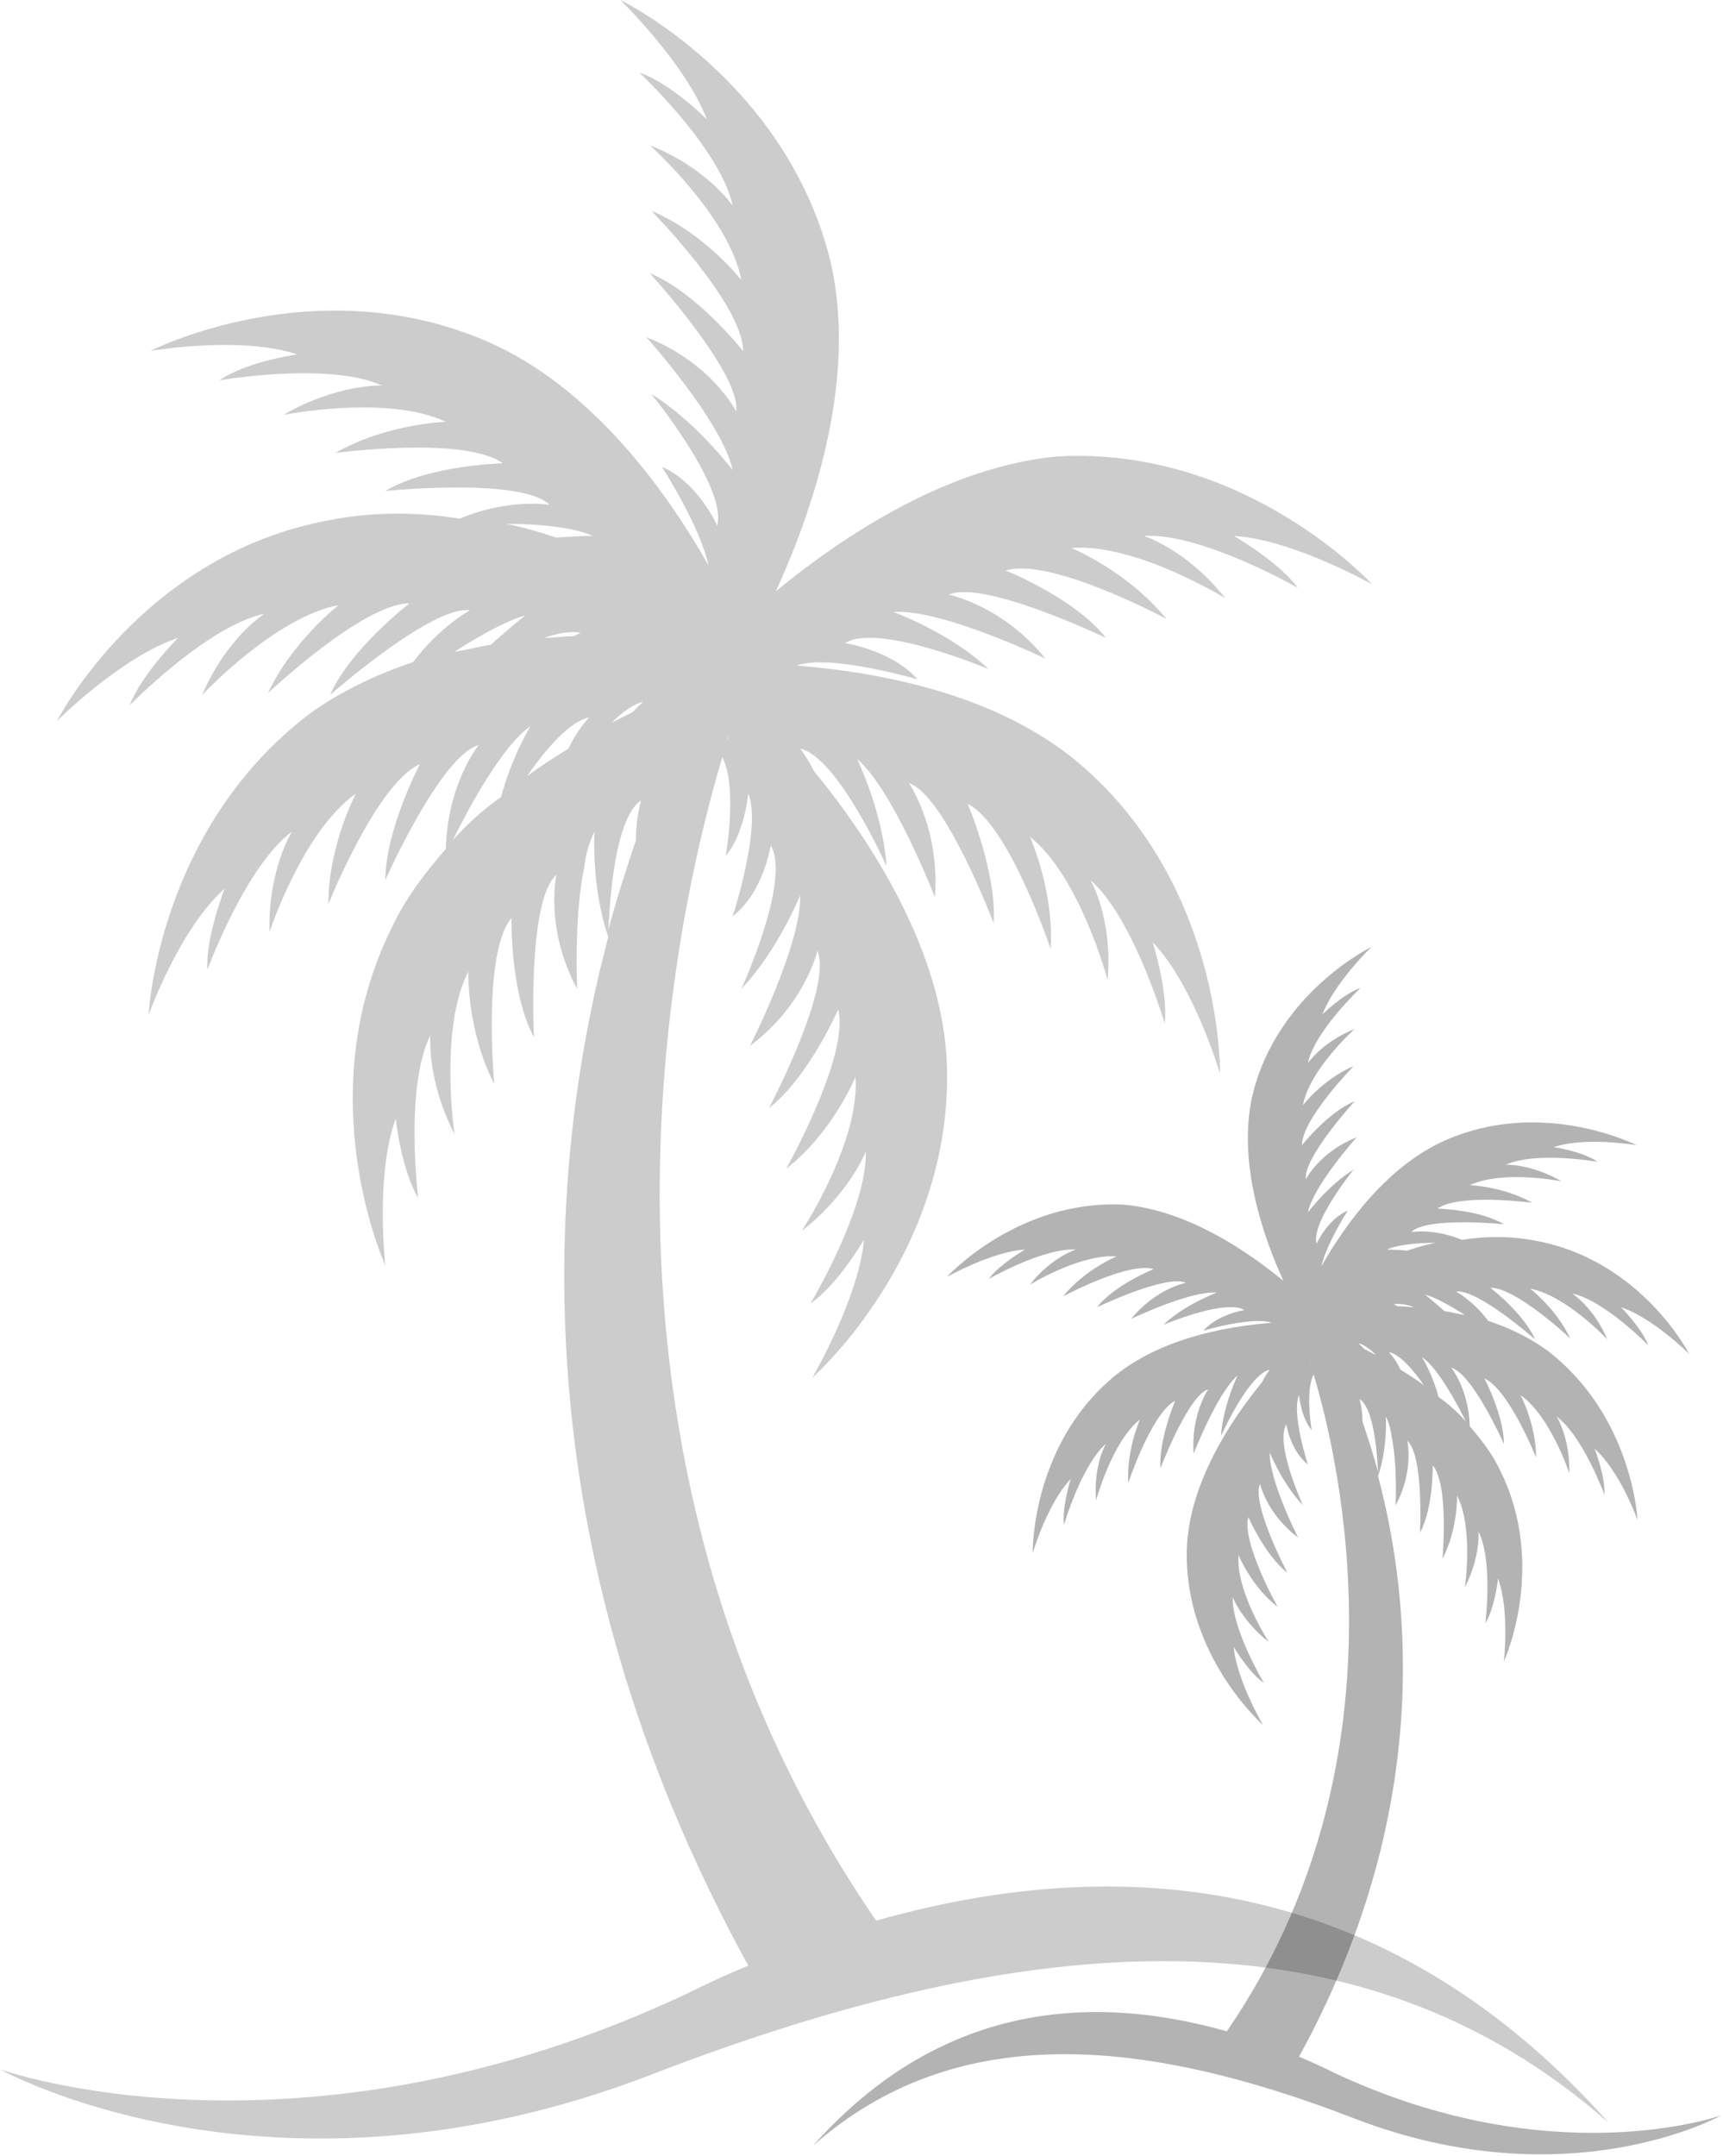
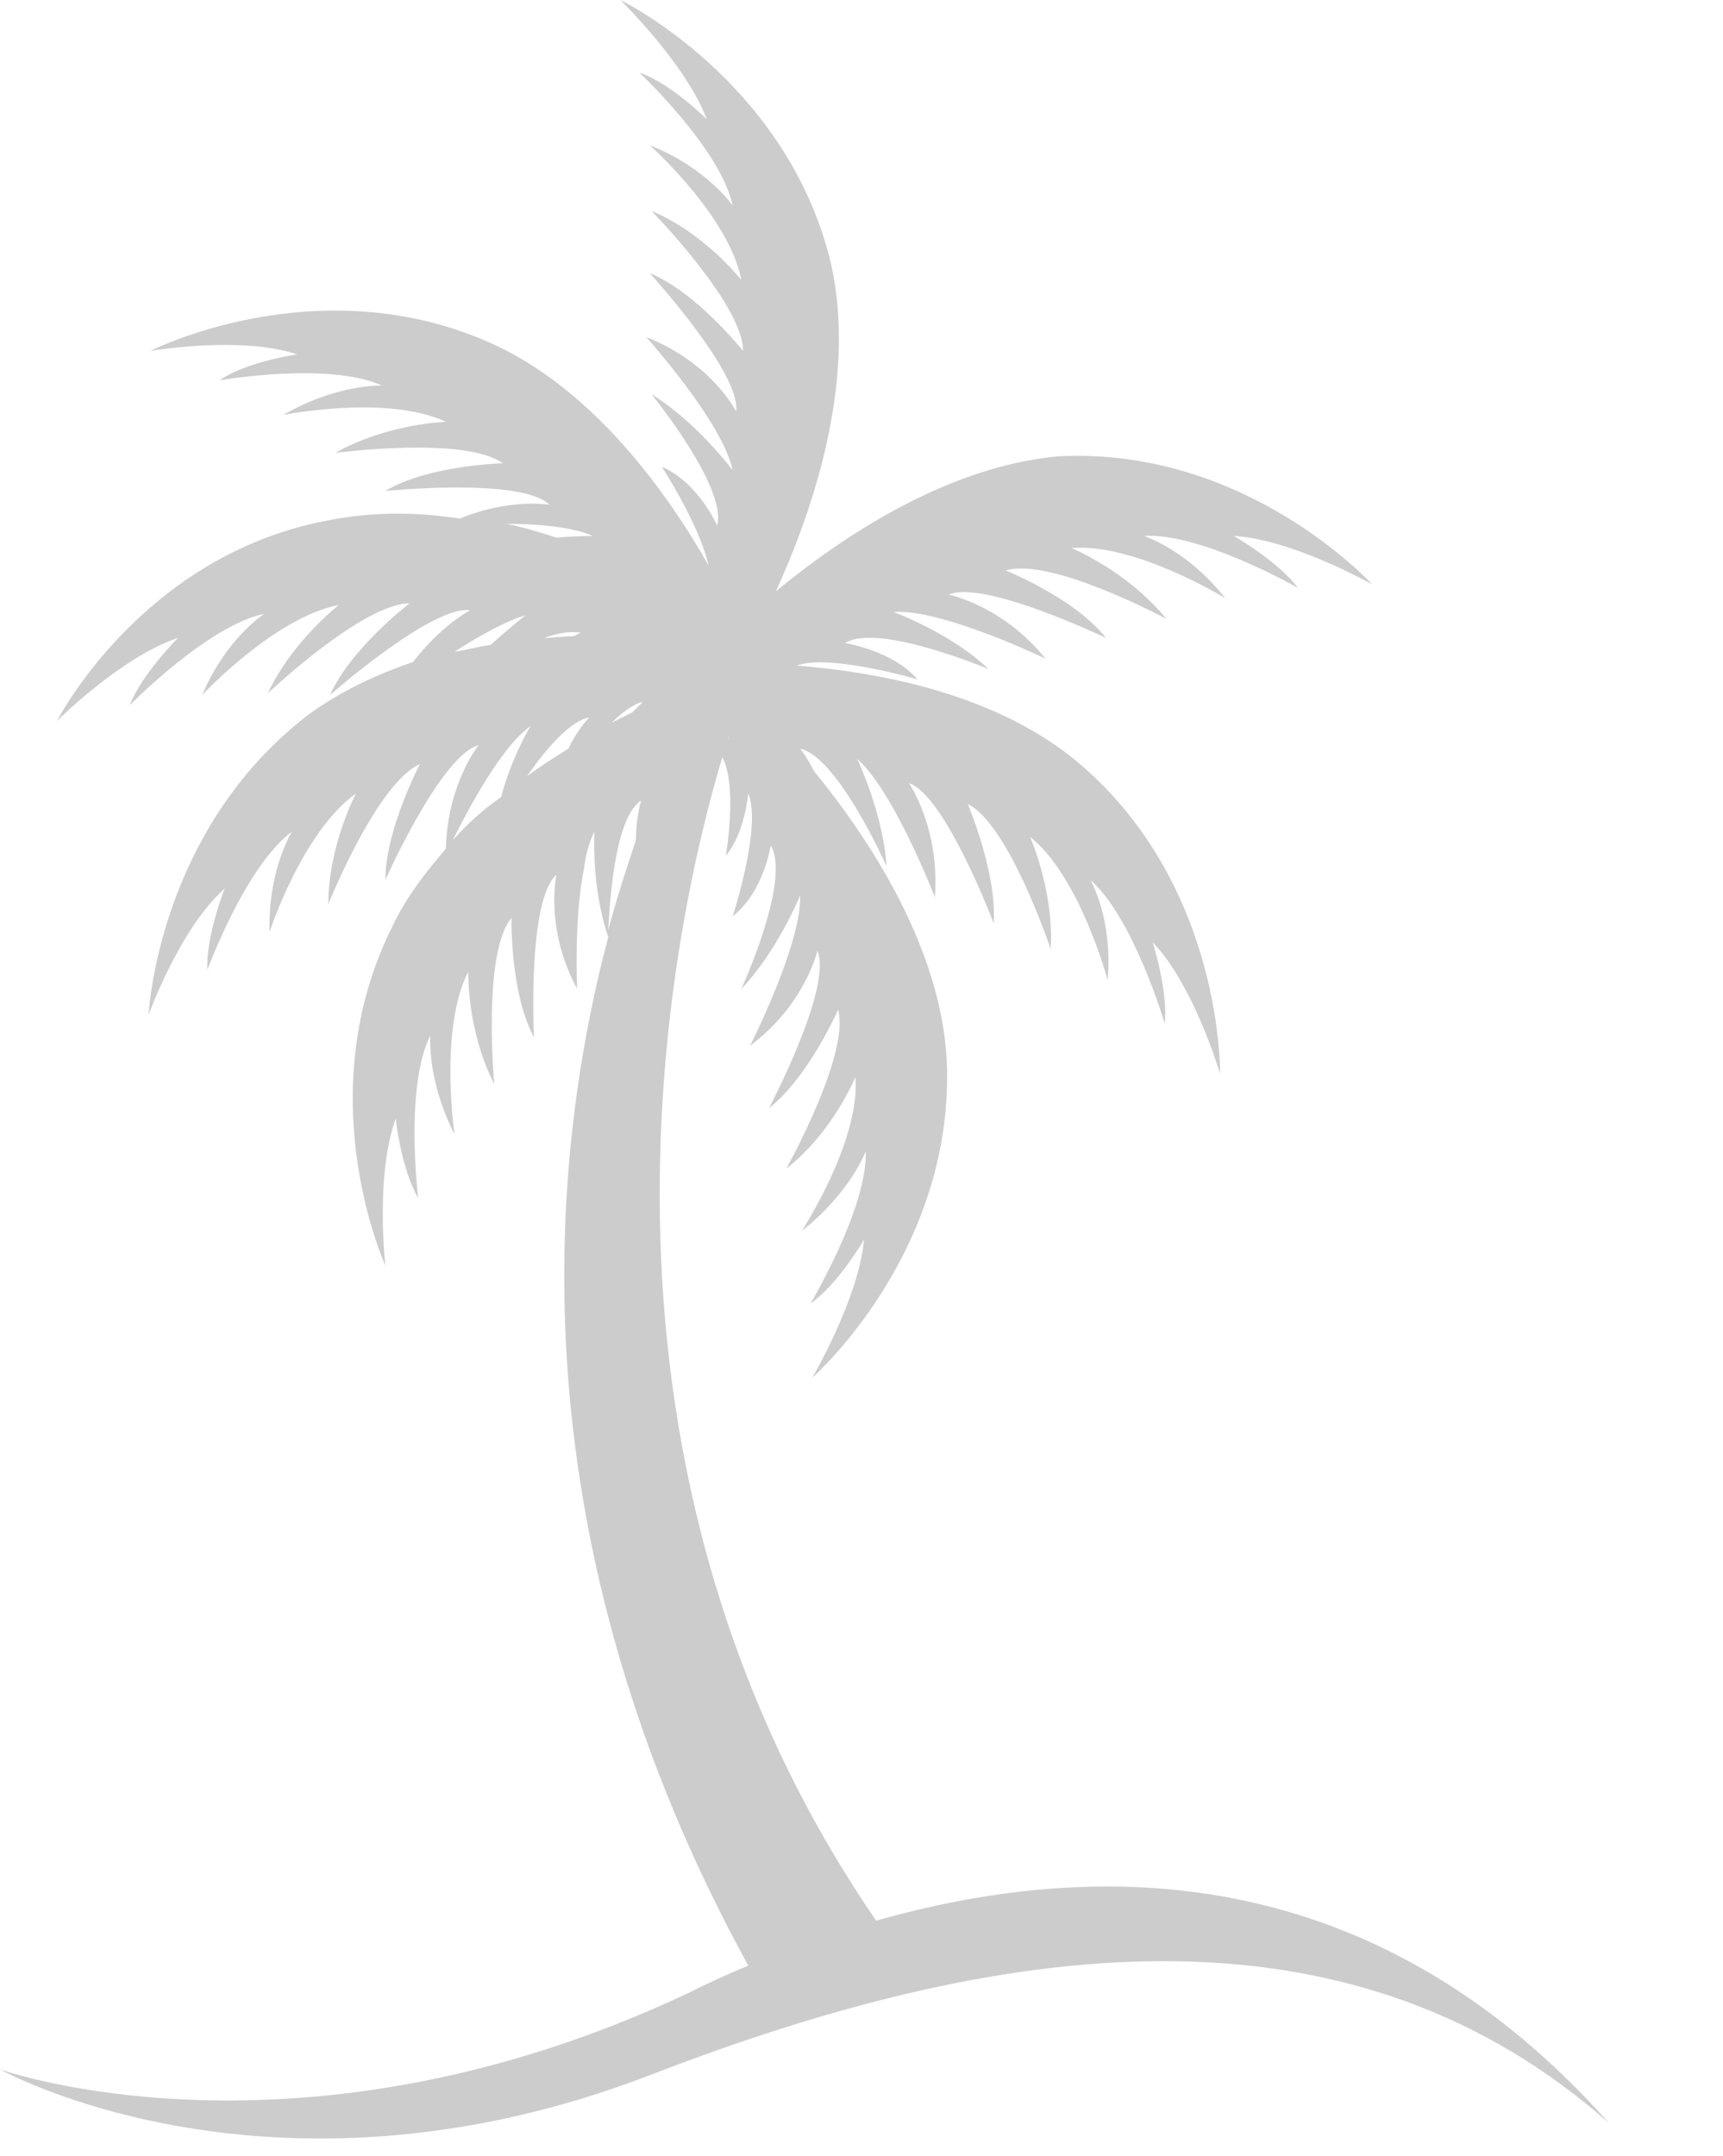
<svg xmlns="http://www.w3.org/2000/svg" width="981" height="1227" viewBox="0 0 981 1227" fill="none">
  <path opacity="0.2" d="M498.831 1093.1C313.86 823.515 384.7 519.493 411.265 430.943C420.12 447.669 413.233 487.025 413.233 487.025C424.056 474.234 426.024 451.605 426.024 451.605C433.895 470.299 417.169 521.461 417.169 521.461C434.879 507.686 438.814 481.121 438.814 481.121C450.621 500.799 422.088 562.784 422.088 562.784C442.75 541.139 455.54 509.654 455.54 509.654C456.524 537.203 427.008 595.252 427.008 595.252C458.492 571.639 465.379 541.139 465.379 541.139C474.234 561.8 437.83 630.672 437.83 630.672C460.46 612.962 477.186 574.591 477.186 574.591C484.073 600.172 447.669 665.109 447.669 665.109C474.234 644.447 487.025 612.962 487.025 612.962C489.976 649.366 456.524 700.528 456.524 700.528C484.073 678.883 492.928 655.27 492.928 655.27C493.912 687.738 461.444 741.852 461.444 741.852C477.186 731.029 491.944 705.448 491.944 705.448C488.993 738.9 462.428 784.159 462.428 784.159C462.428 784.159 542.122 714.303 539.171 607.059C537.203 541.139 494.896 477.186 463.411 438.814C459.476 430.943 455.54 426.024 455.54 426.024C477.186 430.943 504.735 492.928 504.735 492.928C502.767 462.428 488.009 431.927 488.009 431.927C508.67 449.637 532.284 510.638 532.284 510.638C535.235 471.283 517.525 445.701 517.525 445.701C538.187 452.589 565.736 525.396 565.736 525.396C567.704 496.864 550.977 457.508 550.977 457.508C574.591 469.315 598.204 540.155 598.204 540.155C600.172 506.703 586.397 476.202 586.397 476.202C614.93 498.831 630.672 557.865 630.672 557.865C633.624 522.445 620.834 500.799 620.834 500.799C645.431 522.445 663.141 582.462 663.141 582.462C665.109 563.768 656.253 536.219 656.253 536.219C679.867 560.816 694.625 610.995 694.625 610.995C694.625 610.995 696.593 504.735 614.93 434.879C568.687 395.523 502.767 382.733 453.573 378.797C472.266 371.91 522.445 386.668 522.445 386.668C507.686 369.942 481.121 366.006 481.121 366.006C499.815 354.2 562.784 380.765 562.784 380.765C541.139 360.103 508.67 348.296 508.67 348.296C536.219 346.329 595.252 374.861 595.252 374.861C570.655 344.361 540.155 338.458 540.155 338.458C559.832 329.603 629.689 363.055 629.689 363.055C611.979 340.425 572.623 324.683 572.623 324.683C598.204 316.812 664.125 352.232 664.125 352.232C641.495 324.683 610.011 311.893 610.011 311.893C646.415 308.941 697.577 340.425 697.577 340.425C675.931 312.876 651.334 305.005 651.334 305.005C683.802 303.038 738.9 334.522 738.9 334.522C728.077 319.764 702.496 305.005 702.496 305.005C735.948 306.973 781.207 332.554 781.207 332.554C781.207 332.554 709.383 253.843 602.14 259.747C539.171 265.65 480.138 305.005 441.766 336.49C462.428 291.231 488.009 217.439 473.25 150.535C448.653 46.243 353.216 0 353.216 0C353.216 0 390.604 36.404 402.41 67.888C402.41 67.888 381.749 47.227 364.039 41.323C364.039 41.323 410.281 84.614 417.169 117.083C417.169 117.083 402.41 95.437 369.942 82.647C369.942 82.647 415.201 122.986 422.088 159.39C422.088 159.39 401.426 132.825 370.926 120.034C370.926 120.034 423.072 173.164 423.072 199.729C423.072 199.729 396.507 166.277 369.942 155.454C369.942 155.454 422.088 212.52 419.136 234.165C419.136 234.165 405.362 206.617 367.974 191.858C367.974 191.858 411.265 240.069 417.169 267.618C417.169 267.618 396.507 240.069 370.926 224.327C370.926 224.327 414.217 277.457 408.314 299.102C408.314 299.102 397.491 274.505 376.829 265.65C376.829 265.65 398.475 299.102 403.394 321.731C378.797 278.44 336.49 220.391 278.44 194.81C180.052 151.519 85.598 199.729 85.598 199.729C85.598 199.729 136.76 190.874 169.229 201.697C169.229 201.697 140.696 205.633 124.954 216.455C124.954 216.455 186.939 205.633 217.439 219.407C217.439 219.407 191.858 218.423 161.358 236.133C161.358 236.133 220.391 224.327 253.843 240.069C253.843 240.069 220.391 241.053 190.874 257.779C190.874 257.779 264.666 247.94 286.312 263.682C286.312 263.682 244.004 264.666 219.407 279.424C219.407 279.424 297.134 271.553 312.876 287.295C312.876 287.295 290.247 283.36 261.714 295.167C237.117 291.231 211.536 291.231 186.939 296.15C80.679 315.828 32.468 410.281 32.468 410.281C32.468 410.281 68.872 373.878 101.341 363.055C101.341 363.055 80.679 383.716 73.792 401.426C73.792 401.426 118.067 356.168 150.535 349.28C150.535 349.28 128.889 363.055 115.115 395.523C115.115 395.523 156.438 351.248 192.842 344.361C192.842 344.361 166.277 365.023 152.503 394.539C152.503 394.539 206.617 343.377 233.182 343.377C233.182 343.377 199.729 368.958 187.923 395.523C187.923 395.523 245.972 344.361 267.618 347.313C267.618 347.313 250.892 356.168 235.149 376.829C214.488 383.716 193.826 393.555 176.116 406.346C89.534 472.266 84.614 577.542 84.614 577.542C84.614 577.542 102.324 528.348 127.905 505.719C127.905 505.719 117.083 533.267 118.067 551.961C118.067 551.961 139.712 492.928 166.277 473.25C166.277 473.25 152.503 494.896 153.487 530.316C153.487 530.316 172.18 473.25 202.681 451.605C202.681 451.605 186.939 481.121 186.939 514.574C186.939 514.574 214.488 445.701 239.085 434.879C239.085 434.879 219.407 472.266 219.407 500.799C219.407 500.799 250.892 429.959 272.537 424.056C272.537 424.056 254.827 445.701 253.843 483.089C242.037 496.864 231.214 510.638 223.343 527.364C175.132 623.785 219.407 720.206 219.407 720.206C219.407 720.206 213.504 669.044 225.31 636.576C225.31 636.576 228.262 665.109 238.101 681.835C238.101 681.835 230.23 618.866 244.988 589.349C244.988 589.349 243.02 614.93 258.763 645.431C258.763 645.431 249.908 585.414 266.634 552.945C266.634 552.945 265.65 586.397 281.392 616.898C281.392 616.898 274.505 542.122 291.231 522.445C291.231 522.445 290.247 564.752 304.021 590.333C304.021 590.333 300.086 512.606 316.812 497.847C316.812 497.847 309.925 528.348 328.619 562.784C328.619 562.784 326.651 522.445 332.554 493.912C333.538 486.041 335.506 479.154 338.458 473.25C338.458 473.25 336.49 504.735 346.329 533.267C311.893 663.141 293.199 876.644 426.024 1118.68C414.217 1123.6 403.394 1128.52 391.588 1134.42C170.213 1238.72 0 1177.71 0 1177.71C0 1177.71 154.47 1264.3 370.926 1180.67C587.381 1097.04 774.32 1083.26 916 1208.21C803.837 1082.28 662.157 1046.86 498.831 1093.1ZM330.586 360.103C330.586 360.103 328.619 361.087 326.651 362.071C320.748 362.071 314.844 363.055 309.925 363.055C317.796 360.103 325.667 359.119 330.586 360.103ZM360.103 405.362C356.168 407.33 352.232 409.298 348.296 411.265C354.2 405.362 361.087 400.443 366.006 399.459C366.006 399.459 363.055 402.41 360.103 405.362ZM415.201 419.136L414.217 421.104C414.217 420.12 415.201 419.136 415.201 419.136ZM337.474 305.005C337.474 305.005 328.619 305.005 316.812 305.989C307.957 303.038 298.118 300.086 288.279 298.118C306.973 298.118 326.651 300.086 337.474 305.005ZM299.102 350.264C299.102 350.264 290.247 357.151 279.424 366.99C272.537 367.974 265.65 369.942 258.763 370.926C272.537 362.071 288.279 353.216 299.102 350.264ZM257.779 478.17C266.634 460.46 285.328 425.04 302.054 413.233C302.054 413.233 291.231 430.943 285.328 453.573C275.489 460.46 266.634 468.331 257.779 478.17ZM300.086 441.766C310.909 426.024 324.683 410.281 335.506 408.314C335.506 408.314 328.619 415.201 323.699 426.024C315.828 430.943 307.957 435.863 300.086 441.766ZM365.023 455.54C365.023 455.54 362.071 465.379 362.071 478.17C357.151 492.928 351.248 510.638 346.329 529.332C347.313 510.638 350.264 465.379 365.023 455.54Z" fill="black" />
-   <path opacity="0.3" d="M698.506 1156.09C802.929 1003.9 762.937 832.271 747.94 782.282C742.941 791.724 746.829 813.942 746.829 813.942C740.72 806.721 739.609 793.946 739.609 793.946C735.165 804.499 744.608 833.382 744.608 833.382C734.61 825.606 732.388 810.609 732.388 810.609C725.723 821.718 741.83 856.71 741.83 856.71C730.166 844.491 722.946 826.717 722.946 826.717C722.39 842.269 739.053 875.04 739.053 875.04C721.279 861.709 717.391 844.491 717.391 844.491C712.392 856.155 732.944 895.036 732.944 895.036C720.168 885.038 710.726 863.376 710.726 863.376C706.838 877.817 727.389 914.476 727.389 914.476C712.392 902.812 705.172 885.038 705.172 885.038C703.505 905.589 722.39 934.472 722.39 934.472C706.838 922.252 701.839 908.922 701.839 908.922C701.284 927.251 719.613 957.8 719.613 957.8C710.726 951.69 702.394 937.249 702.394 937.249C704.061 956.134 719.058 981.684 719.058 981.684C719.058 981.684 674.067 942.248 675.733 881.705C676.844 844.491 700.728 808.387 718.502 786.725C720.724 782.282 722.946 779.505 722.946 779.505C710.726 782.282 695.174 817.274 695.174 817.274C696.285 800.056 704.616 782.837 704.616 782.837C692.952 792.835 679.621 827.272 679.621 827.272C677.955 805.055 687.953 790.613 687.953 790.613C676.289 794.501 660.737 835.604 660.737 835.604C659.626 819.496 669.068 797.279 669.068 797.279C655.738 803.944 642.407 843.935 642.407 843.935C641.296 825.05 649.072 807.832 649.072 807.832C632.965 820.607 624.078 853.933 624.078 853.933C622.411 833.937 629.632 821.718 629.632 821.718C615.746 833.937 605.748 867.819 605.748 867.819C604.637 857.266 609.636 841.714 609.636 841.714C596.306 855.599 587.974 883.927 587.974 883.927C587.974 883.927 586.863 823.94 632.965 784.503C659.07 762.286 696.285 755.065 724.057 752.844C713.503 748.955 685.176 757.287 685.176 757.287C693.507 747.845 708.504 745.623 708.504 745.623C697.951 738.958 662.403 753.954 662.403 753.954C674.623 742.29 692.952 735.625 692.952 735.625C677.4 734.514 644.073 750.622 644.073 750.622C657.959 733.403 675.178 730.071 675.178 730.071C664.069 725.072 624.633 743.957 624.633 743.957C634.631 731.181 656.849 722.294 656.849 722.294C642.407 717.851 605.193 737.847 605.193 737.847C617.968 722.294 635.742 715.074 635.742 715.074C615.191 713.407 586.308 731.181 586.308 731.181C598.528 715.629 612.414 711.186 612.414 711.186C594.084 710.075 562.98 727.849 562.98 727.849C569.089 719.517 583.531 711.186 583.531 711.186C564.646 712.297 539.096 726.738 539.096 726.738C539.096 726.738 579.643 682.303 640.185 685.636C675.733 688.968 709.06 711.186 730.722 728.96C719.058 703.41 704.616 661.752 712.948 623.982C726.834 565.106 780.711 539 780.711 539C780.711 539 759.605 559.551 752.939 577.325C752.939 577.325 764.603 565.661 774.601 562.328C774.601 562.328 748.496 586.768 744.608 605.097C744.608 605.097 752.939 592.877 771.269 585.657C771.269 585.657 745.719 608.43 741.83 628.981C741.83 628.981 753.495 613.984 770.713 606.763C770.713 606.763 741.275 636.757 741.275 651.754C741.275 651.754 756.272 632.869 771.269 626.759C771.269 626.759 741.831 658.975 743.497 671.194C743.497 671.194 751.273 655.642 772.38 647.31C772.38 647.31 747.94 674.527 744.608 690.079C744.608 690.079 756.272 674.527 770.713 665.64C770.713 665.64 746.274 695.633 749.607 707.853C749.607 707.853 755.716 693.967 767.381 688.968C767.381 688.968 755.161 707.853 752.384 720.628C766.27 696.189 790.154 663.418 822.924 648.977C878.468 624.537 931.79 651.754 931.79 651.754C931.79 651.754 902.907 646.755 884.578 652.865C884.578 652.865 900.686 655.086 909.573 661.196C909.573 661.196 874.58 655.086 857.362 662.863C857.362 662.863 871.803 662.307 889.021 672.305C889.021 672.305 855.695 665.64 836.81 674.527C836.81 674.527 855.695 675.082 872.358 684.525C872.358 684.525 830.701 678.97 818.481 687.857C818.481 687.857 842.365 688.413 856.251 696.744C856.251 696.744 812.371 692.301 803.484 701.188C803.484 701.188 816.259 698.966 832.367 705.631C846.253 703.41 860.694 703.41 874.58 706.187C934.567 717.296 961.784 770.618 961.784 770.618C961.784 770.618 941.233 750.066 922.903 743.957C922.903 743.957 934.567 755.621 938.455 765.619C938.455 765.619 913.461 740.068 895.131 736.18C895.131 736.18 907.351 743.957 915.127 762.286C915.127 762.286 891.799 737.291 871.247 733.403C871.247 733.403 886.244 745.067 894.02 761.731C894.02 761.731 863.471 732.848 848.475 732.848C848.475 732.848 867.359 747.289 874.025 762.286C874.025 762.286 841.254 733.403 829.034 735.07C829.034 735.07 838.477 740.068 847.364 751.733C859.028 755.621 870.692 761.175 880.69 768.396C929.568 805.61 932.346 865.042 932.346 865.042C932.346 865.042 922.348 837.27 907.906 824.495C907.906 824.495 914.016 840.047 913.461 850.601C913.461 850.601 901.241 817.274 886.244 806.166C886.244 806.166 894.02 818.385 893.465 838.381C893.465 838.381 882.912 806.166 865.693 793.946C865.693 793.946 874.58 810.609 874.58 829.494C874.58 829.494 859.028 790.613 845.142 784.503C845.142 784.503 856.251 805.61 856.251 821.718C856.251 821.718 838.477 781.726 826.257 778.394C826.257 778.394 836.255 790.613 836.81 811.72C843.476 819.496 849.585 827.272 854.029 836.715C881.245 891.147 856.251 945.58 856.251 945.58C856.251 945.58 859.583 916.698 852.918 898.368C852.918 898.368 851.252 914.476 845.697 923.918C845.697 923.918 850.141 888.37 841.809 871.707C841.809 871.707 842.92 886.149 834.033 903.367C834.033 903.367 839.032 869.485 829.59 851.156C829.59 851.156 830.145 870.041 821.258 887.259C821.258 887.259 825.146 845.046 815.704 833.937C815.704 833.937 816.259 857.821 808.483 872.263C808.483 872.263 810.705 828.383 801.262 820.051C801.262 820.051 805.15 837.27 794.597 856.71C794.597 856.71 795.708 833.937 792.375 817.83C791.82 813.386 790.709 809.498 789.043 806.166C789.043 806.166 790.154 823.94 784.599 840.047C804.04 913.365 814.593 1033.89 739.609 1170.53C746.274 1173.31 752.384 1176.09 759.049 1179.42C884.023 1238.3 980.113 1203.86 980.113 1203.86C980.113 1203.86 892.91 1252.74 770.713 1205.53C648.517 1158.31 542.984 1150.54 463.001 1221.08C526.321 1149.98 606.304 1129.99 698.506 1156.09ZM793.486 742.29C793.486 742.29 794.597 742.846 795.708 743.401C799.041 743.401 802.373 743.957 805.15 743.957C800.707 742.29 796.263 741.735 793.486 742.29ZM776.823 767.84C779.045 768.951 781.267 770.062 783.488 771.173C780.156 767.84 776.268 765.063 773.49 764.508C773.49 764.508 775.157 766.174 776.823 767.84ZM745.719 775.616L746.274 776.727C746.274 776.172 745.719 775.616 745.719 775.616ZM789.598 711.186C789.598 711.186 794.597 711.186 801.262 711.741C806.261 710.075 811.816 708.408 817.37 707.298C806.817 707.298 795.708 708.409 789.598 711.186ZM811.26 736.736C811.26 736.736 816.259 740.624 822.369 746.178C826.257 746.734 830.145 747.845 834.033 748.4C826.257 743.401 817.37 738.402 811.26 736.736ZM834.589 808.943C829.59 798.945 819.036 778.949 809.594 772.284C809.594 772.284 815.704 782.282 819.036 795.057C824.591 798.945 829.59 803.388 834.589 808.943ZM810.705 788.392C804.595 779.505 796.819 770.618 790.709 769.507C790.709 769.507 794.597 773.395 797.374 779.505C801.818 782.282 806.261 785.059 810.705 788.392ZM774.046 796.168C774.046 796.168 775.712 801.722 775.712 808.943C778.489 817.274 781.822 827.272 784.599 837.825C784.044 827.272 782.377 801.722 774.046 796.168Z" fill="black" />
</svg>